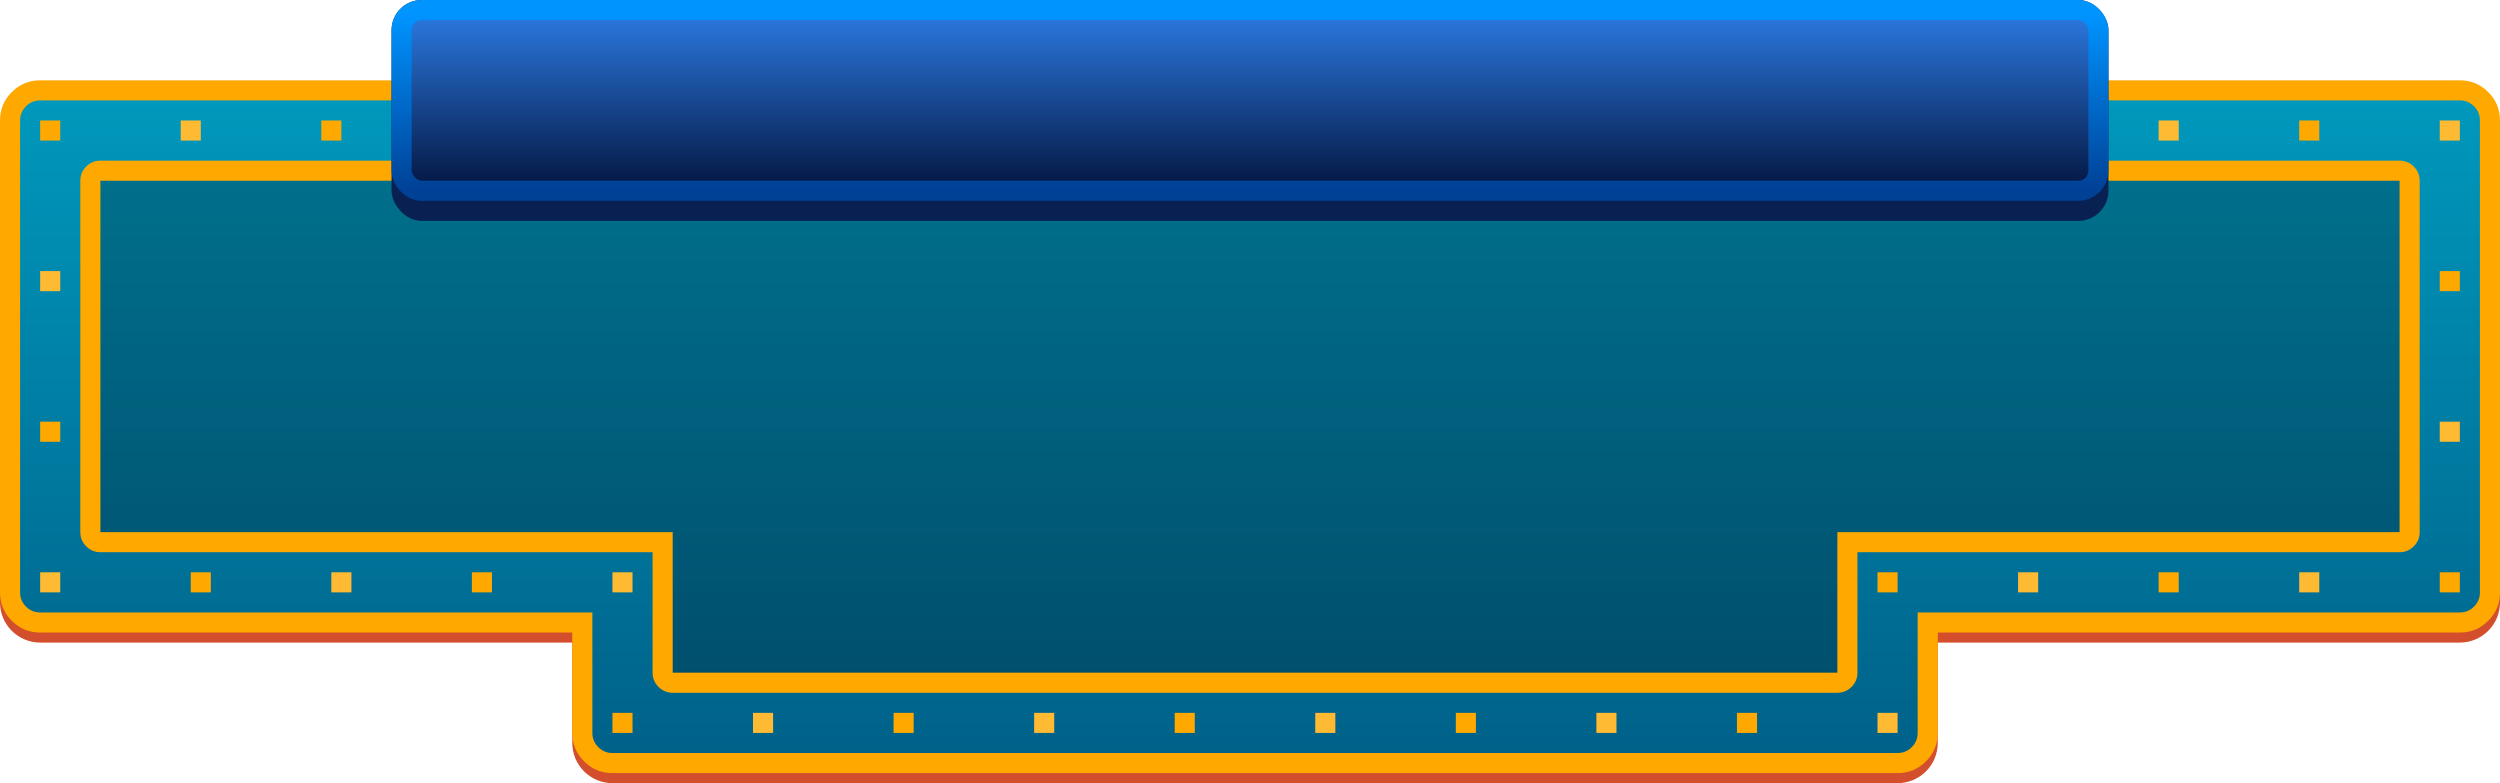
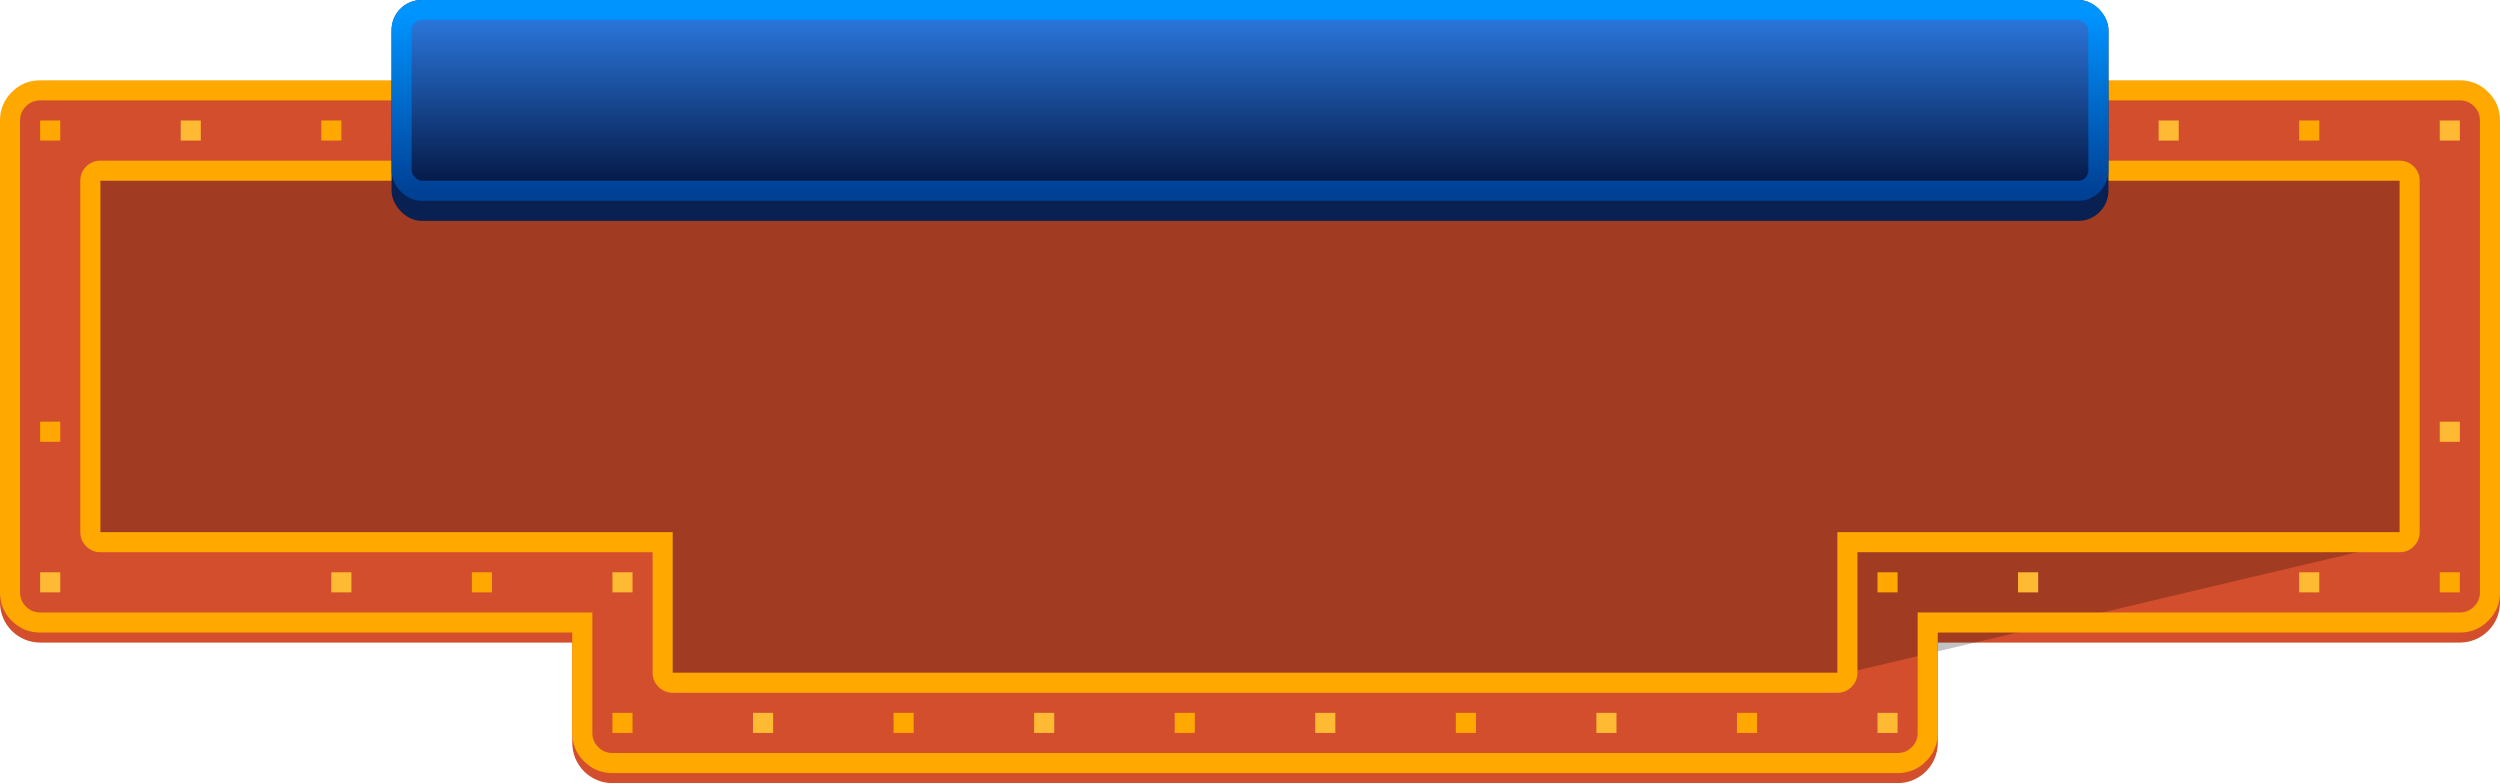
<svg xmlns="http://www.w3.org/2000/svg" width="249px" height="78px" viewBox="0 0 249 78">
  <title>Jackpot_Platinum_Desktop_249x78</title>
  <desc>Created with Sketch.</desc>
  <defs>
    <filter id="filter-5" x="-3.2%" y="-12.5%" width="106.5%" height="156.2%" filterUnits="objectBoundingBox">
      <feOffset dx="0" dy="2" in="SourceAlpha" result="shadowOffsetOuter1" />
      <feGaussianBlur stdDeviation="1" in="shadowOffsetOuter1" result="shadowBlurOuter1" />
      <feColorMatrix values="0 0 0 0 0   0 0 0 0 0   0 0 0 0 0  0 0 0 0.5 0" type="matrix" in="shadowBlurOuter1" />
    </filter>
    <filter id="filter-7" x="-1.7%" y="-7.7%" width="103.5%" height="130.8%" filterUnits="objectBoundingBox">
      <feOffset dx="0" dy="2" in="SourceAlpha" result="shadowOffsetOuter1" />
      <feGaussianBlur stdDeviation="1" in="shadowOffsetOuter1" result="shadowBlurOuter1" />
      <feColorMatrix values="0 0 0 0 0.996   0 0 0 0 0.682   0 0 0 0 0.024  0 0 0 0.564 0" type="matrix" in="shadowBlurOuter1" />
    </filter>
    <linearGradient id="Gradient-0" x1="0.5" y1="0" x2="0.5" y2="1">
      <stop offset="0" stop-color="#0099bd" />
      <stop offset="1" stop-color="#006088" />
    </linearGradient>
    <linearGradient id="Gradient-1" x1="0.5" y1="0" x2="0.5" y2="1">
      <stop offset="0.022" stop-color="#0094ff" />
      <stop offset="1" stop-color="#004196" />
    </linearGradient>
    <linearGradient id="Gradient-2" x1="0.5" y1="0" x2="0.5" y2="1">
      <stop offset="0" stop-color="#2c7be3" />
      <stop offset="1" stop-color="#031540" />
    </linearGradient>
  </defs>
  <g id="Jackpots" stroke="none" stroke-width="1" fill="none" fill-rule="evenodd">
    <g id="hero_banner_jackpots_x4" transform="translate(-154,-143)">
      <g id="Jackpot_Platinum_Desktop_249x78" transform="translate(154,143)">
        <path id="Combined-Shape-Copy" d="M245,9C247.209,9,249,10.791,249,13L249,60C249,62.209,247.209,64,245,64L193,64L193,74C193,76.209,191.209,78,189,78L61,78C58.791,78,57,76.209,57,74L57,64L4,64C1.791,64,0,62.209,0,60L0,13C0,10.791,1.791,9,4,9L245,9Z" fill="#D34E2D" />
-         <path id="Gradient" d="M245,9L4,9C2.343,9,1,10.343,1,12L1,59C1,60.657,2.343,62,4,62L58,62L58,73C58,74.657,59.343,76,61,76L189,76C190.657,76,192,74.657,192,73L192,62L245,62C246.657,62,248,60.657,248,59L248,12C248,10.343,246.657,9,245,9Z" stroke="none" stroke-width="2" fill="url(#Gradient-0)" stroke-opacity="1" stroke-miterlimit="4" stroke-linejoin="miter" stroke-linecap="butt" stroke-dasharray="none" stroke-dashoffset="0" />
-         <path id="Combined-Shape" d="M239,17L10,17C9.448,17,9,17.448,9,18L9,53C9,53.552,9.448,54,10,54L66,54L66,67C66,67.552,66.448,68,67,68L183,68C183.552,68,184,67.552,184,67L184,54L239,54C239.552,54,240,53.552,240,53L240,18C240,17.448,239.552,17,239,17Z" stroke-opacity="1" stroke="none" stroke-width="2" fill-opacity="0.471" fill="#000000" stroke-miterlimit="4" stroke-linejoin="miter" stroke-linecap="butt" stroke-dasharray="none" stroke-dashoffset="0" opacity="0.5" />
+         <path id="Combined-Shape" d="M239,17L10,17C9.448,17,9,17.448,9,18L9,53C9,53.552,9.448,54,10,54L66,54L66,67C66,67.552,66.448,68,67,68L183,68C183.552,68,184,67.552,184,67L239,54C239.552,54,240,53.552,240,53L240,18C240,17.448,239.552,17,239,17Z" stroke-opacity="1" stroke="none" stroke-width="2" fill-opacity="0.471" fill="#000000" stroke-miterlimit="4" stroke-linejoin="miter" stroke-linecap="butt" stroke-dasharray="none" stroke-dashoffset="0" opacity="0.5" />
        <path id="stroke_yellow" d="M247.828,9.172C247.047,8.391,246.105,8,245,8L4,8C2.895,8,1.953,8.391,1.172,9.172C0.391,9.953,0,10.895,0,12L0,59C0,60.105,0.391,61.047,1.172,61.828C1.953,62.609,2.895,63,4,63L57,63L57,73C57,74.105,57.391,75.047,58.172,75.828C58.953,76.609,59.895,77,61,77L189,77C190.105,77,191.047,76.609,191.828,75.828C192.609,75.047,193,74.105,193,73L193,63L245,63C246.105,63,247.047,62.609,247.828,61.828C248.609,61.047,249,60.105,249,59L249,12C249,10.895,248.609,9.953,247.828,9.172ZM4,10L245,10C245.552,10,246.024,10.195,246.414,10.586C246.805,10.976,247,11.448,247,12L247,59C247,59.552,246.805,60.024,246.414,60.414C246.024,60.805,245.552,61,245,61L191,61L191,73C191,73.552,190.805,74.024,190.414,74.414C190.024,74.805,189.552,75,189,75L61,75C60.448,75,59.976,74.805,59.586,74.414C59.195,74.024,59,73.552,59,73L59,61L4,61C3.448,61,2.976,60.805,2.586,60.414C2.195,60.024,2,59.552,2,59L2,12C2,11.448,2.195,10.976,2.586,10.586C2.976,10.195,3.448,10,4,10Z" fill="#ffa900" stroke="none" fill-rule="evenodd" fill-opacity="1" />
        <path id="stroke_yellow-2" d="M240.414,16.586C240.023,16.195,239.552,16,239,16L10,16C9.448,16,8.976,16.195,8.586,16.586C8.195,16.976,8,17.448,8,18L8,53C8,53.552,8.195,54.024,8.586,54.414C8.976,54.805,9.448,55,10,55L65,55L65,67C65,67.552,65.195,68.024,65.586,68.414C65.976,68.805,66.448,69,67,69L183,69C183.552,69,184.023,68.805,184.414,68.414C184.805,68.024,185,67.552,185,67L185,55L239,55C239.552,55,240.023,54.805,240.414,54.414C240.805,54.024,241,53.552,241,53L241,18C241,17.448,240.805,16.976,240.414,16.586ZM10,18L239,18L239,53L183,53L183,67L67,67L67,53L10,53Z" fill="#ffa900" fill-opacity="1" stroke="none" fill-rule="evenodd" />
        <rect id="Rectangle" fill="#082052" width="171" height="22" rx="3" transform="translate(0,0) translate(39,0)" />
        <rect id="Rectangle-2" stroke="url(#Gradient-1)" stroke-width="2" fill="url(#Gradient-2)" width="169" height="18" rx="2" transform="translate(0,0) translate(40,1)" />
        <g transform="translate(124.5,42.5) translate(-120.5,-30.5)">
          <rect id="r-30" fill="#ffba33" width="2" height="2" transform="translate(212,1) translate(-1,-1)" />
          <rect id="r-28" fill="#ffba33" width="2" height="2" transform="translate(240,1) translate(-1,-1)" />
          <rect id="r-26" fill="#ffba33" width="2" height="2" transform="translate(240,31) translate(-1,-1)" />
          <rect id="r-24" fill="#ffba33" width="2" height="2" transform="translate(226,46) translate(-1,-1)" />
          <rect id="r-22" fill="#ffba33" width="2" height="2" transform="translate(198,46) translate(-1,-1)" />
          <rect id="r-20" fill="#ffba33" width="2" height="2" transform="translate(184,60) translate(-1,-1)" />
          <rect id="r-18" fill="#ffba33" width="2" height="2" transform="translate(156,60) translate(-1,-1)" />
          <rect id="r-16" fill="#ffba33" width="2" height="2" transform="translate(128,60) translate(-1,-1)" />
          <rect id="r-14" fill="#ffba33" width="2" height="2" transform="translate(100,60) translate(-1,-1)" />
          <rect id="r-12" fill="#ffba33" width="2" height="2" transform="translate(72,60) translate(-1,-1)" />
          <rect id="r-10" fill="#ffba33" width="2" height="2" transform="translate(58,46) translate(-1,-1)" />
          <rect id="r-8" fill="#ffba33" width="2" height="2" transform="translate(30,46) translate(-1,-1)" />
          <rect id="r-6" fill="#ffba33" width="2" height="2" transform="translate(1,46) translate(-1,-1)" />
-           <rect id="r-4" fill="#ffba33" width="2" height="2" transform="translate(1,16) translate(-1,-1)" />
          <rect id="r-2" fill="#ffba33" width="2" height="2" transform="translate(15,1) translate(-1,-1)" />
        </g>
        <g transform="translate(124.5,42.25) translate(-120.5,-30.75)">
          <rect id="r-29" fill="#ffa900" width="2" height="2" transform="translate(226,1.5) translate(-1,-1)" />
-           <rect id="r-27" fill="#ffa900" width="2" height="2" transform="translate(240,16.5) translate(-1,-1)" />
          <rect id="r-25" fill="#ffa900" width="2" height="2" transform="translate(240,46.5) translate(-1,-1)" />
-           <rect id="r-23" fill="#ffa900" width="2" height="2" transform="translate(212,46.5) translate(-1,-1)" />
          <rect id="r-21" fill="#ffa900" width="2" height="2" transform="translate(184,46.5) translate(-1,-1)" />
          <rect id="r-19" fill="#ffa900" width="2" height="2" transform="translate(170,60.5) translate(-1,-1)" />
          <rect id="r-17" fill="#ffa900" width="2" height="2" transform="translate(142,60.5) translate(-1,-1)" />
          <rect id="r-15" fill="#ffa900" width="2" height="2" transform="translate(114,60.5) translate(-1,-1)" />
          <rect id="r-13" fill="#ffa900" width="2" height="2" transform="translate(86,60.5) translate(-1,-1)" />
          <rect id="r-11" fill="#ffa900" width="2" height="2" transform="translate(58,60.5) translate(-1,-1)" />
          <rect id="r-9" fill="#ffa900" width="2" height="2" transform="translate(44,46.5) translate(-1,-1)" />
-           <rect id="r-7" fill="#ffa900" width="2" height="2" transform="translate(16,46.5) translate(-1,-1)" />
          <rect id="r-5" fill="#ffa900" width="2" height="2" transform="translate(1,31.5) translate(-1,-1)" />
          <rect id="r-3" fill="#ffa900" width="2" height="2" transform="translate(1,1.5) translate(-1,-1)" />
          <rect id="r-1" fill="#ffa900" width="2" height="2" transform="translate(29,1.5) translate(-1,-1)" />
        </g>
      </g>
    </g>
  </g>
</svg>